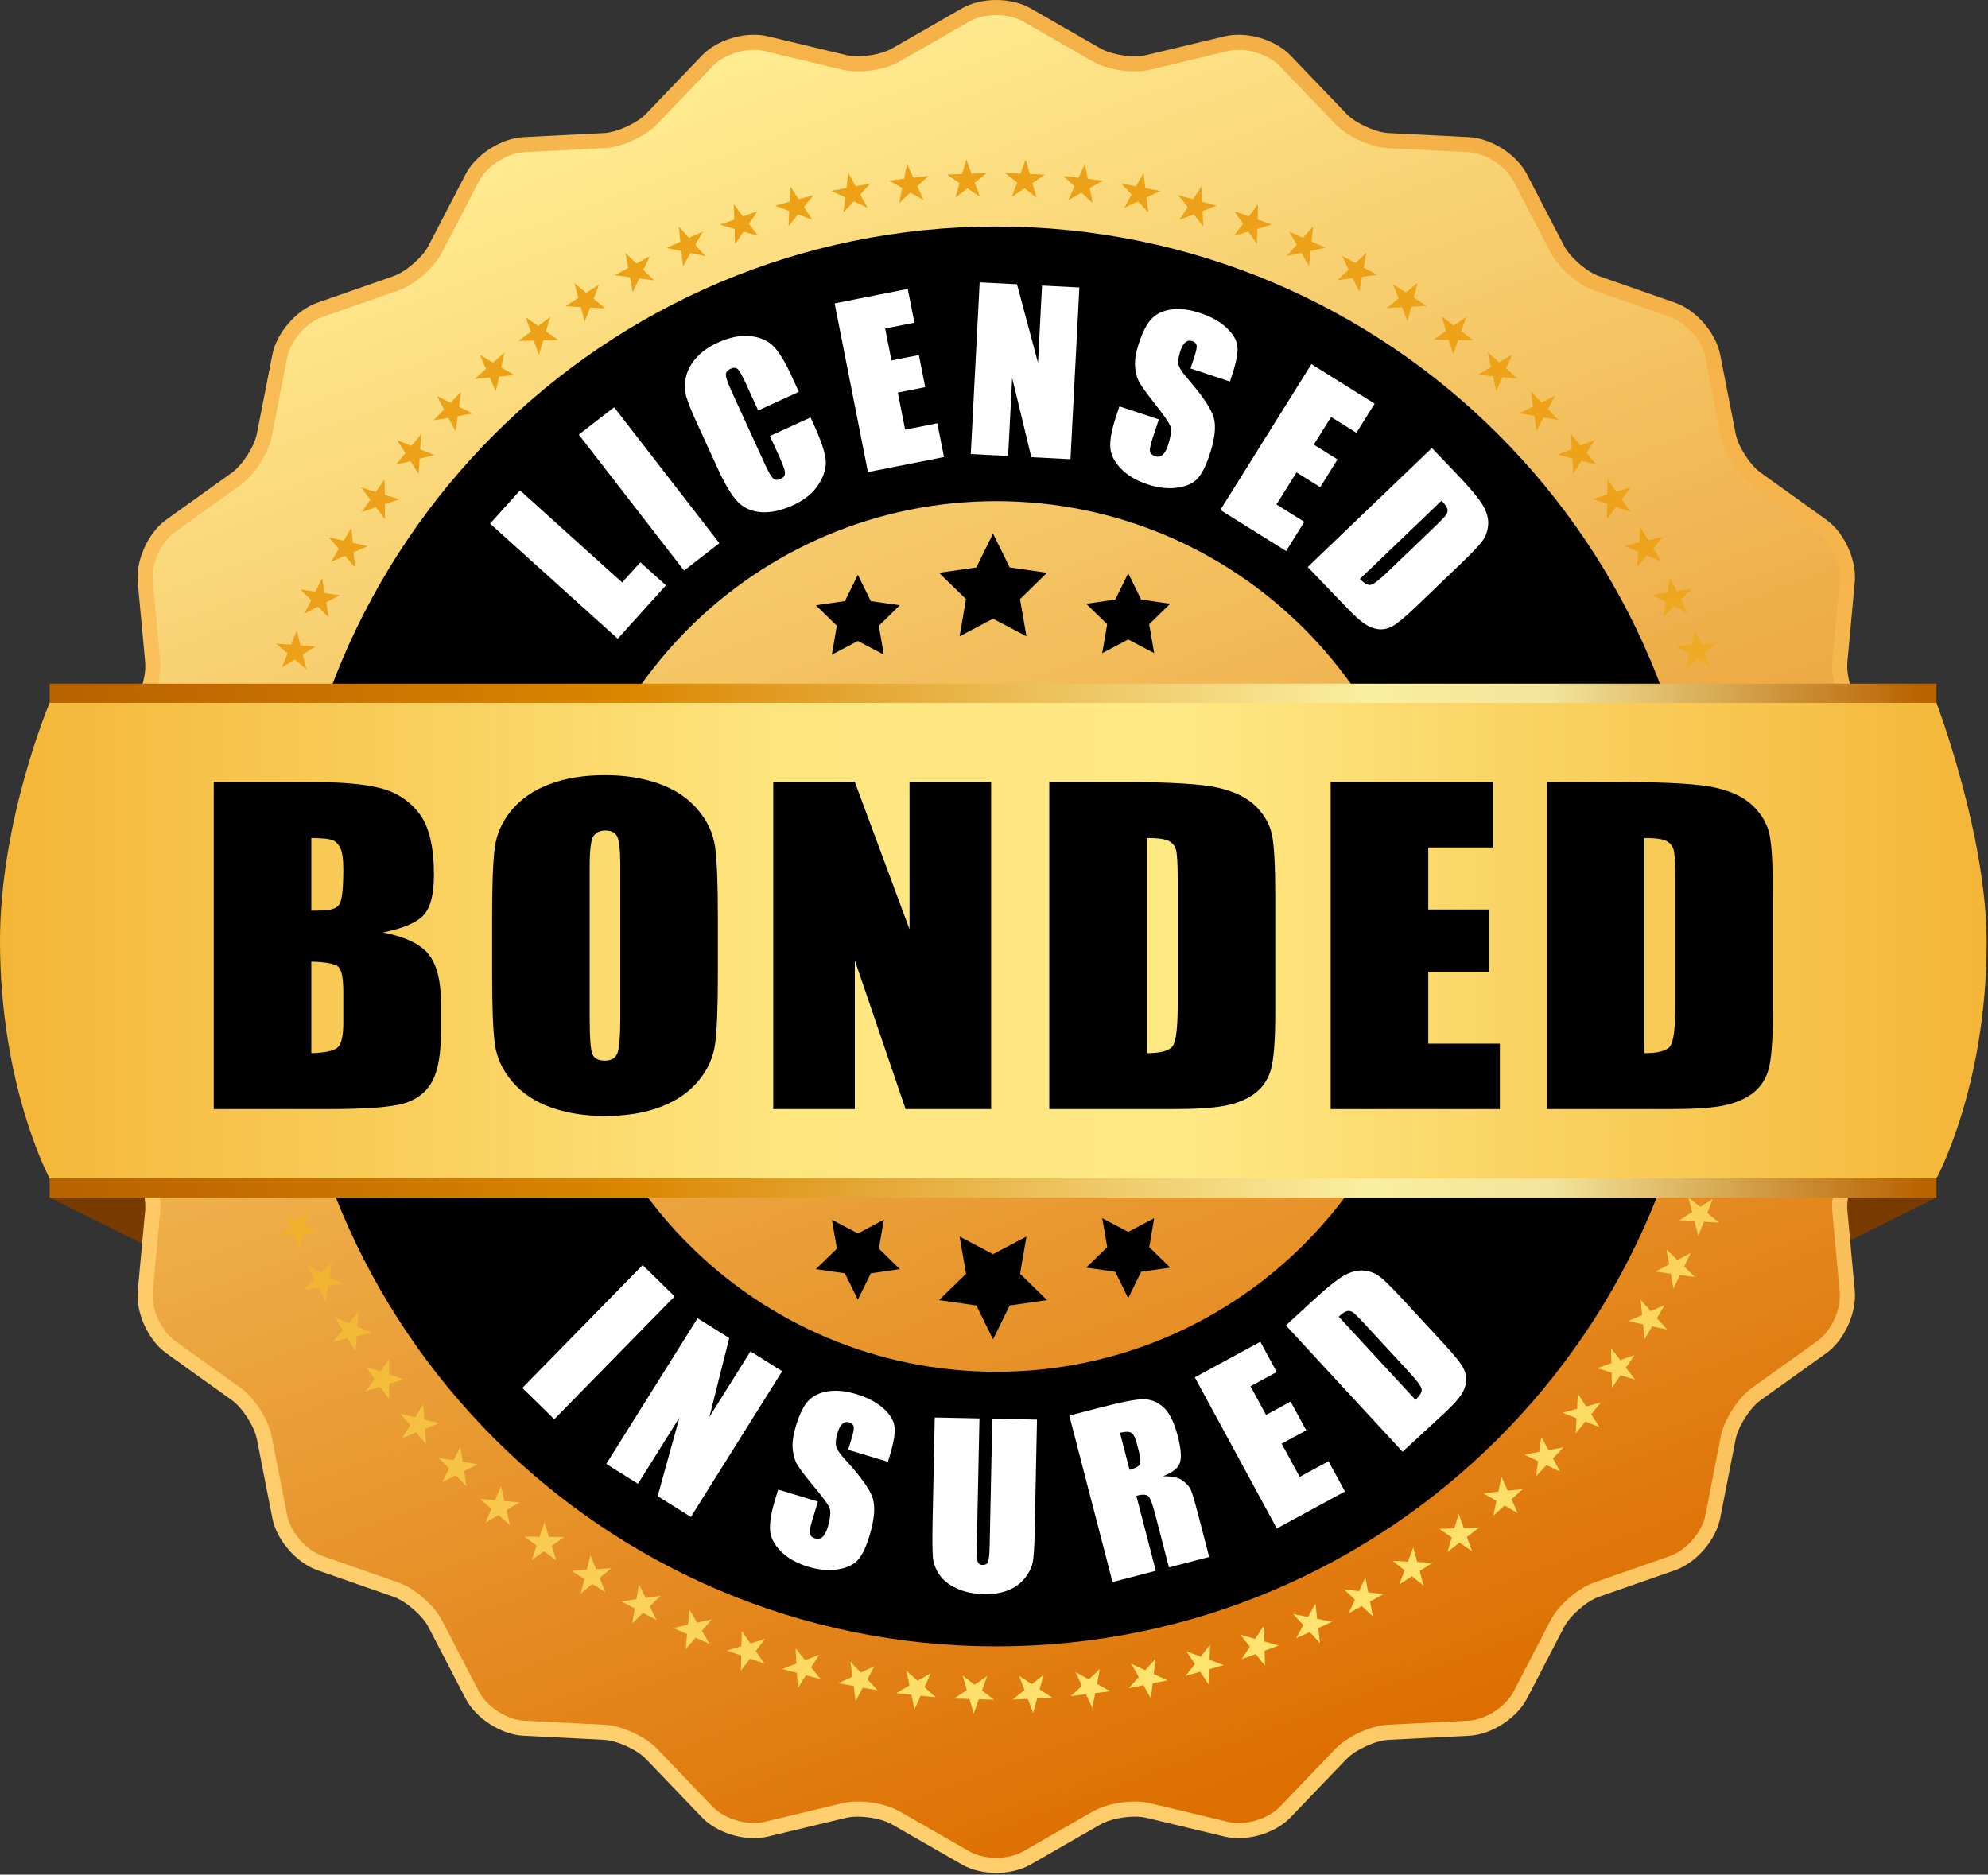
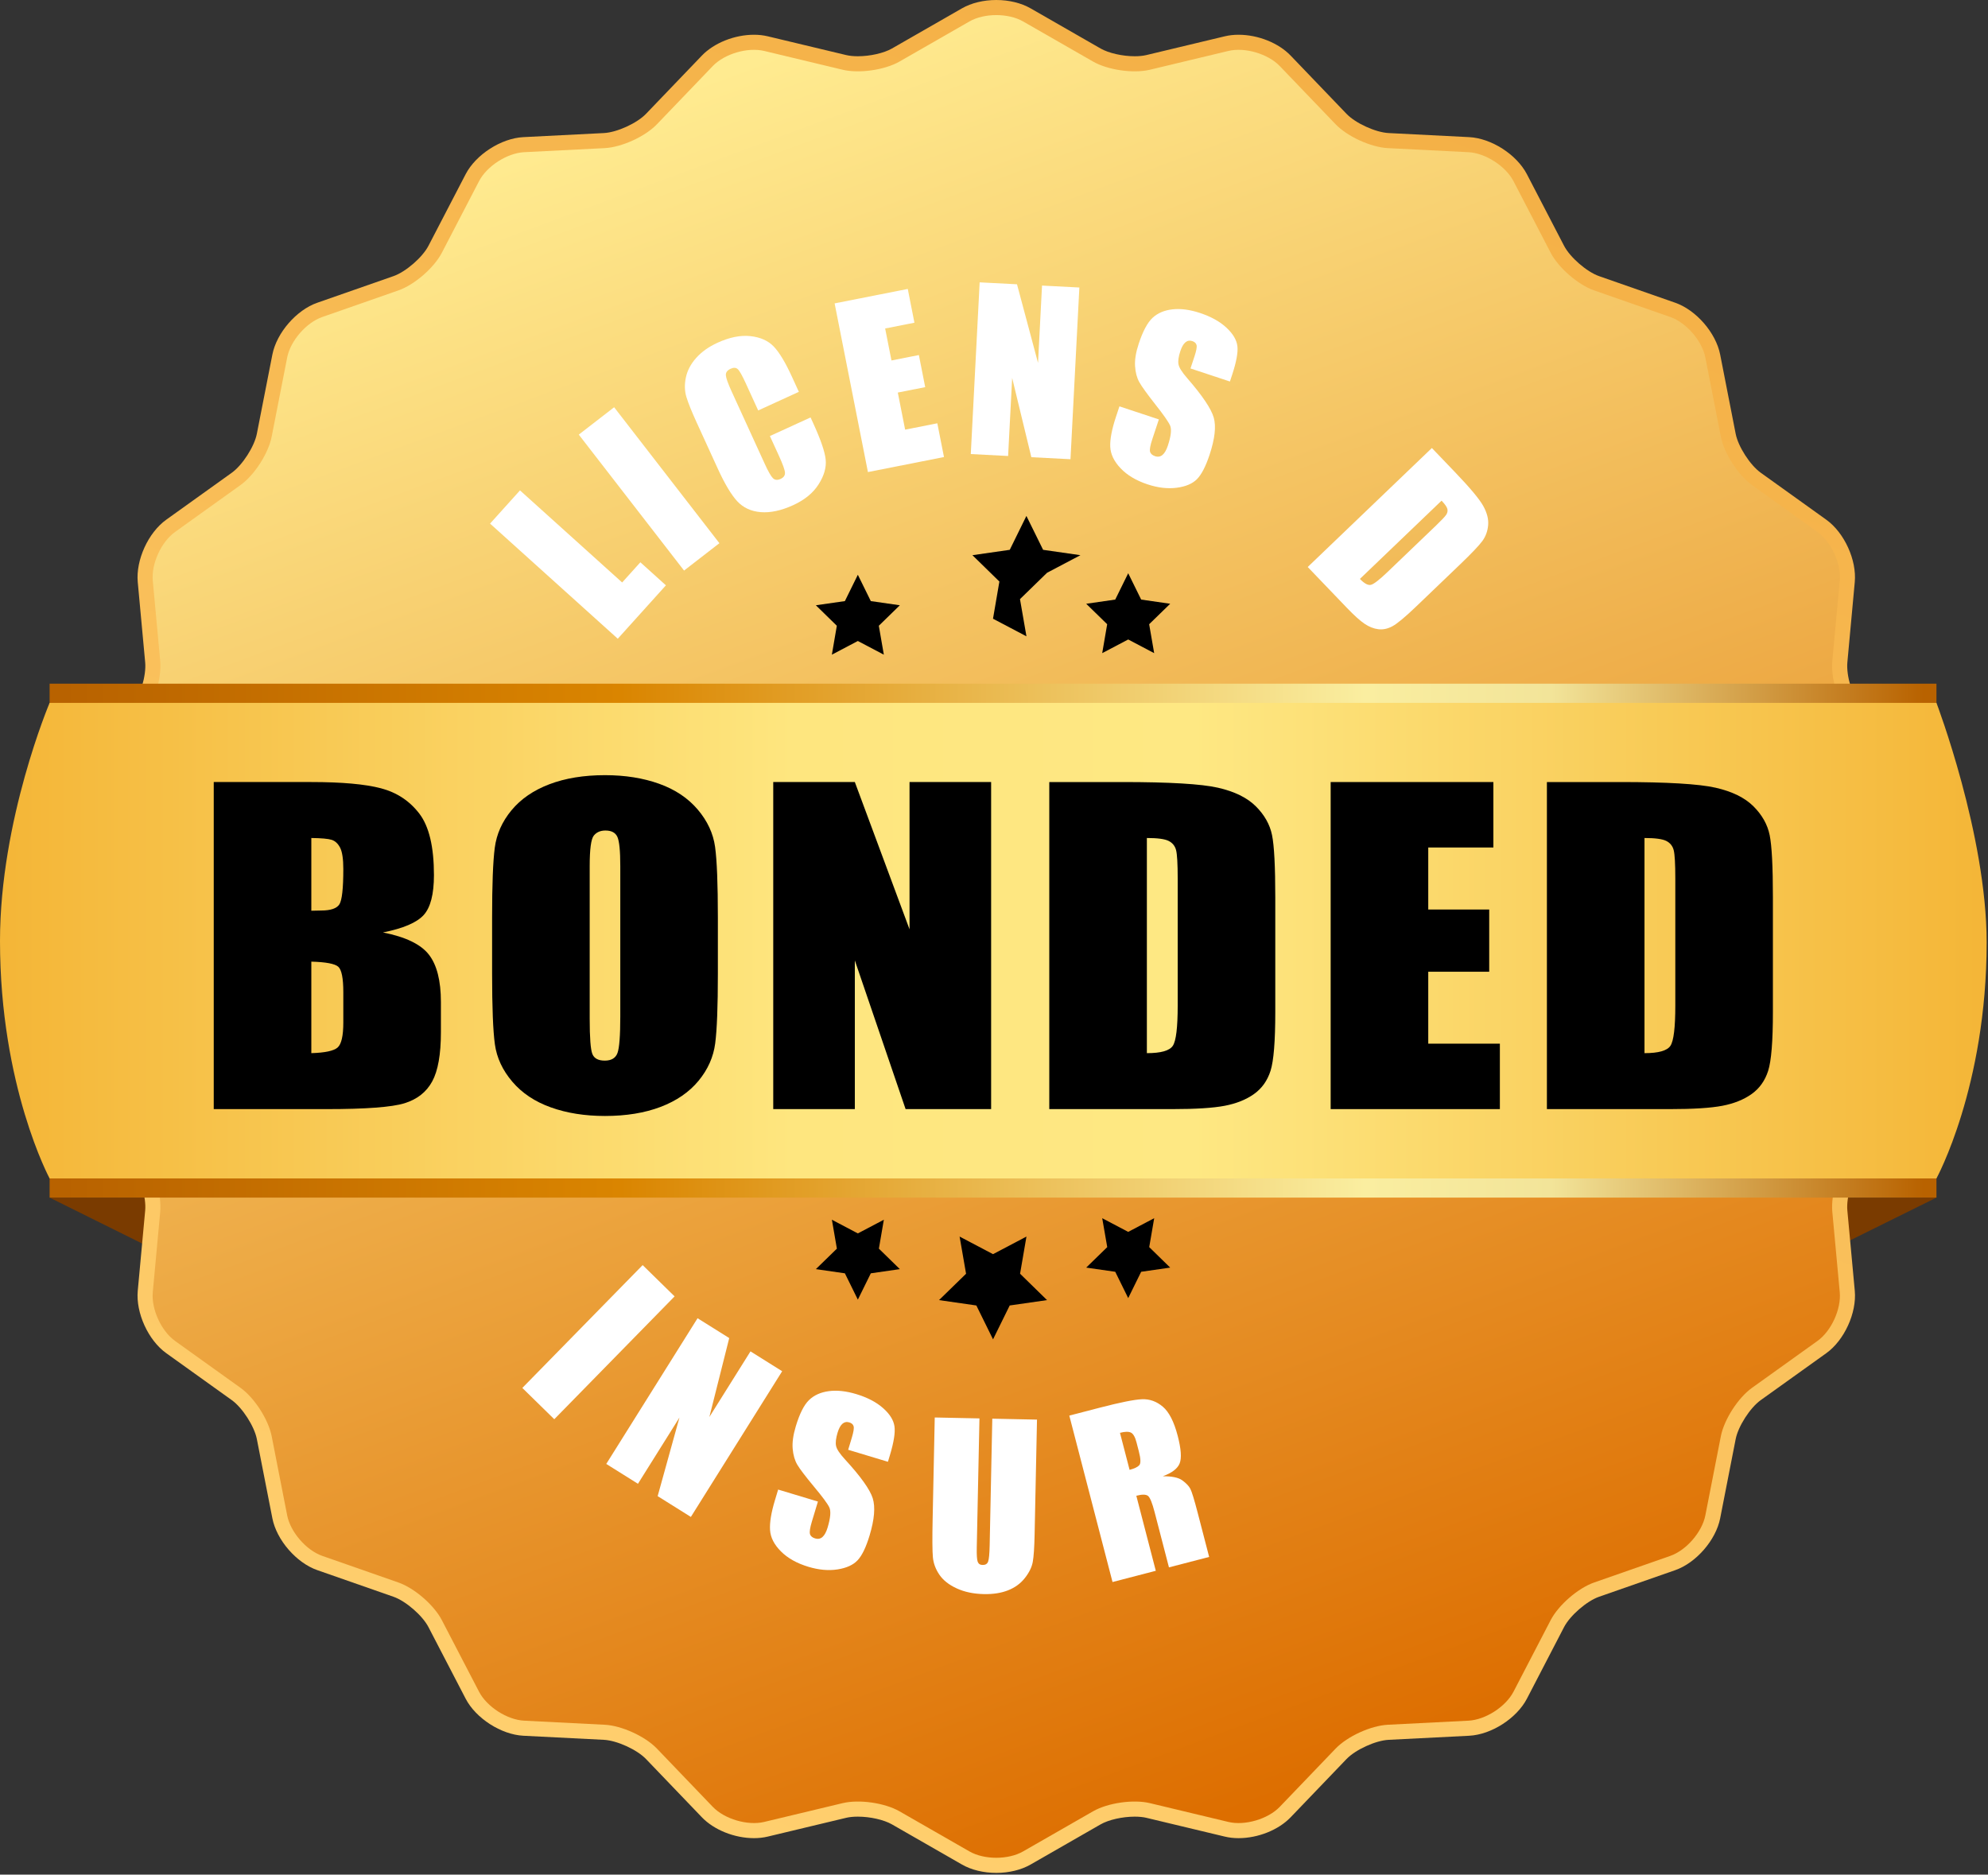
<svg xmlns="http://www.w3.org/2000/svg" width="100%" height="100%" viewBox="0 0 386 364" version="1.1" xml:space="preserve" style="fill-rule:evenodd;clip-rule:evenodd;stroke-linejoin:round;stroke-miterlimit:2;">
  <rect x="0" y="0" width="386" height="364" fill="#333333" stroke="none" />
  <path d="M85.616,232.543l-75.985,-0l59.703,29.626l16.282,-29.626Z" style="fill:#7a3b00;fill-rule:nonzero;" />
  <path d="M299.89,232.543l76.1,-0l-59.817,29.626l-16.283,-29.626Z" style="fill:#7a3b00;fill-rule:nonzero;" />
  <path d="M193.442,363.664c-2.478,0 -4.842,-0.576 -6.663,-1.622l-13.588,-7.794c-1.571,-0.901 -4.238,-1.505 -6.634,-1.505c-0.853,0 -1.638,0.078 -2.259,0.227l-15.24,3.649c-0.827,0.199 -1.722,0.301 -2.655,0.301c-3.79,0 -7.762,-1.593 -10.125,-4.054l-10.845,-11.307c-1.748,-1.823 -5.644,-3.604 -8.171,-3.732l-15.647,-0.792c-4.303,-0.218 -9.224,-3.379 -11.206,-7.199l-7.221,-13.904c-1.166,-2.246 -4.405,-5.053 -6.793,-5.885l-14.786,-5.168c-4.065,-1.418 -7.897,-5.842 -8.725,-10.065l-3.013,-15.378c-0.482,-2.482 -2.798,-6.086 -4.856,-7.561l-12.736,-9.124c-3.497,-2.505 -5.928,-7.826 -5.533,-12.115l1.443,-15.598c0.236,-2.52 -0.971,-6.628 -2.529,-8.626l-9.649,-12.342c-2.653,-3.391 -3.485,-9.18 -1.894,-13.184l5.779,-14.559c0.934,-2.353 0.934,-6.64 -0,-8.988l-5.779,-14.565c-1.59,-3.997 -0.756,-9.792 1.894,-13.185l9.649,-12.341c1.558,-1.992 2.765,-6.102 2.529,-8.621l-1.443,-15.598c-0.395,-4.287 2.036,-9.611 5.532,-12.117l12.737,-9.125c2.058,-1.476 4.374,-5.079 4.856,-7.56l3.013,-15.376c0.831,-4.23 4.66,-8.65 8.725,-10.068l14.79,-5.166c2.388,-0.834 5.627,-3.643 6.789,-5.884l7.221,-13.903c1.982,-3.822 6.906,-6.986 11.206,-7.203l15.647,-0.792c2.527,-0.128 6.423,-1.907 8.171,-3.733l10.845,-11.307c2.363,-2.46 6.335,-4.049 10.125,-4.049c0.933,0 1.828,0.1 2.655,0.299l15.24,3.646c0.625,0.149 1.406,0.23 2.261,0.23c2.394,-0.001 5.061,-0.607 6.632,-1.507l13.588,-7.794c1.821,-1.043 4.188,-1.62 6.663,-1.62c2.473,0 4.838,0.577 6.658,1.617l13.592,7.797c1.57,0.9 4.238,1.507 6.632,1.507c0.857,-0 1.637,-0.081 2.258,-0.23l15.24,-3.646c0.83,-0.199 1.724,-0.299 2.658,-0.299c3.787,0 7.763,1.589 10.12,4.049l10.846,11.307c1.752,1.826 5.648,3.605 8.172,3.733l15.649,0.792c4.301,0.217 9.22,3.381 11.206,7.203l7.219,13.903c1.166,2.241 4.405,5.05 6.791,5.884l14.789,5.166c4.067,1.423 7.899,5.843 8.726,10.068l3.009,15.376c0.484,2.48 2.801,6.083 4.861,7.56l12.731,9.125c3.502,2.509 5.937,7.834 5.532,12.119l-1.437,15.596c-0.237,2.519 0.968,6.629 2.526,8.621l9.65,12.341c2.654,3.39 3.486,9.186 1.895,13.188l-5.777,14.562c-0.936,2.348 -0.936,6.631 0,8.988l5.777,14.563c1.591,4 0.759,9.789 -1.895,13.18l-9.646,12.346c-1.562,1.994 -2.767,6.102 -2.532,8.62l1.442,15.6c0.402,4.285 -2.033,9.61 -5.535,12.119l-12.736,9.12c-2.055,1.477 -4.372,5.079 -4.856,7.561l-3.009,15.375c-0.827,4.223 -4.659,8.644 -8.721,10.068l-14.795,5.168c-2.385,0.832 -5.624,3.639 -6.793,5.885l-7.213,13.904c-1.985,3.82 -6.907,6.981 -11.209,7.199l-15.649,0.792c-2.524,0.128 -6.42,1.909 -8.172,3.732l-10.846,11.307c-2.357,2.461 -6.333,4.054 -10.12,4.054c-0.934,0 -1.828,-0.102 -2.658,-0.301l-15.235,-3.649c-0.624,-0.149 -1.406,-0.227 -2.26,-0.227c-2.397,0 -5.067,0.604 -6.639,1.507l-13.585,7.792c-1.823,1.046 -4.188,1.622 -6.661,1.622Z" style="fill:url(#_Linear1);" />
  <path d="M364.266,187.405c-1.221,-3.065 -1.221,-8.083 -0,-11.147l5.776,-14.561c1.217,-3.067 0.551,-7.702 -1.481,-10.301l-9.647,-12.343c-2.032,-2.599 -3.449,-7.411 -3.143,-10.696l1.444,-15.6c0.307,-3.285 -1.639,-7.541 -4.321,-9.462l-12.736,-9.128c-2.679,-1.921 -5.392,-6.14 -6.028,-9.377l-3.011,-15.375c-0.63,-3.236 -3.697,-6.777 -6.81,-7.862l-14.792,-5.168c-3.115,-1.092 -6.905,-4.375 -8.427,-7.301l-7.22,-13.904c-1.517,-2.928 -5.458,-5.459 -8.75,-5.629l-15.647,-0.79c-3.294,-0.166 -7.859,-2.25 -10.142,-4.63l-10.844,-11.305c-2.283,-2.382 -6.776,-3.701 -9.982,-2.934l-15.238,3.65c-3.205,0.769 -8.173,0.054 -11.033,-1.589l-13.591,-7.793c-2.863,-1.64 -7.543,-1.64 -10.405,0l-13.588,7.793c-2.862,1.643 -7.828,2.358 -11.035,1.589l-15.236,-3.65c-3.209,-0.767 -7.702,0.552 -9.984,2.934l-10.846,11.305c-2.28,2.38 -6.846,4.464 -10.138,4.63l-15.648,0.79c-3.294,0.17 -7.233,2.701 -8.752,5.629l-7.223,13.904c-1.517,2.926 -5.31,6.209 -8.423,7.301l-14.79,5.168c-3.115,1.085 -6.183,4.626 -6.814,7.862l-3.011,15.375c-0.633,3.237 -3.346,7.456 -6.028,9.377l-12.734,9.128c-2.682,1.921 -4.628,6.177 -4.322,9.462l1.442,15.6c0.305,3.285 -1.109,8.097 -3.141,10.696l-9.648,12.343c-2.03,2.599 -2.695,7.233 -1.479,10.301l5.777,14.561c1.218,3.064 1.218,8.082 0,11.147l-5.777,14.562c-1.216,3.066 -0.551,7.701 1.479,10.3l9.648,12.345c2.032,2.597 3.446,7.41 3.141,10.694l-1.442,15.6c-0.306,3.286 1.64,7.543 4.322,9.467l12.734,9.124c2.682,1.922 5.395,6.139 6.028,9.377l3.011,15.373c0.631,3.237 3.699,6.777 6.814,7.866l14.788,5.168c3.113,1.089 6.905,4.375 8.425,7.301l7.223,13.901c1.519,2.928 5.458,5.46 8.752,5.626l15.648,0.792c3.292,0.164 7.858,2.251 10.138,4.629l10.846,11.308c2.282,2.383 6.775,3.7 9.984,2.933l15.236,-3.649c3.207,-0.768 8.173,-0.057 11.035,1.586l13.588,7.792c2.862,1.643 7.542,1.643 10.405,0l13.591,-7.792c2.86,-1.643 7.828,-2.354 11.033,-1.586l15.238,3.649c3.206,0.767 7.699,-0.55 9.982,-2.933l10.844,-11.308c2.283,-2.378 6.848,-4.465 10.142,-4.629l15.647,-0.792c3.292,-0.166 7.233,-2.698 8.75,-5.626l7.22,-13.901c1.522,-2.926 5.312,-6.212 8.427,-7.301l14.792,-5.168c3.113,-1.089 6.18,-4.629 6.81,-7.866l3.011,-15.373c0.636,-3.238 3.349,-7.455 6.028,-9.377l12.736,-9.124c2.682,-1.924 4.628,-6.181 4.321,-9.467l-1.444,-15.6c-0.306,-3.284 1.111,-8.097 3.143,-10.694l9.647,-12.345c2.032,-2.599 2.698,-7.234 1.481,-10.3l-5.776,-14.562Z" style="fill:url(#_Linear2);" />
-   <path d="M193.442,266.359c-46.682,0 -84.527,-37.846 -84.527,-84.528c0,-46.681 37.845,-84.523 84.527,-84.523c46.682,0 84.524,37.842 84.524,84.523c0,46.682 -37.842,84.528 -84.524,84.528Zm0,-222.374c-76.132,0 -137.849,61.715 -137.849,137.846c-0,76.134 61.717,137.849 137.849,137.849c76.128,0 137.846,-61.715 137.846,-137.849c-0,-76.131 -61.718,-137.846 -137.846,-137.846Z" style="fill-rule:nonzero;" />
-   <path d="M58.206,242.514l-1.137,-2.715l-2.938,0.242l2.234,-1.925l-1.142,-2.715l2.522,1.527l2.232,-1.926l-0.676,2.872l2.522,1.53l-2.938,0.244l-0.679,2.866Zm5.031,10.126l-1.34,-2.619l-2.914,0.466l2.084,-2.09l-1.345,-2.622l2.629,1.33l2.082,-2.091l-0.458,2.918l2.633,1.333l-2.912,0.467l-0.459,2.908Zm5.788,9.736l-1.536,-2.514l-2.869,0.684l1.918,-2.239l-1.534,-2.518l2.722,1.132l1.916,-2.24l-0.235,2.942l2.724,1.132l-2.868,0.685l-0.238,2.936Zm6.507,9.274l-1.724,-2.393l-2.808,0.901l1.746,-2.379l-1.723,-2.39l2.799,0.918l1.742,-2.378l-0.011,2.95l2.803,0.925l-2.808,0.9l-0.016,2.946Zm7.187,8.74l-1.9,-2.253l-2.731,1.11l1.558,-2.5l-1.9,-2.255l2.86,0.703l1.559,-2.505l0.212,2.943l2.863,0.709l-2.732,1.11l0.211,2.938Zm7.841,8.171l-2.067,-2.101l-2.638,1.316l1.361,-2.616l-2.066,-2.102l2.906,0.486l1.358,-2.619l0.438,2.922l2.911,0.484l-2.637,1.316l0.434,2.914Zm8.447,7.547l-2.221,-1.939l-2.531,1.517l1.155,-2.715l-2.221,-1.934l2.935,0.256l1.155,-2.713l0.662,2.876l2.939,0.263l-2.53,1.513l0.657,2.876Zm8.996,6.863l-2.364,-1.76l-2.403,1.707l0.942,-2.795l-2.366,-1.759l2.947,0.03l0.943,-2.791l0.88,2.813l2.95,0.037l-2.405,1.705l0.876,2.813Zm9.505,6.158l-2.491,-1.568l-2.267,1.883l0.726,-2.859l-2.494,-1.572l2.939,-0.197l0.728,-2.855l1.093,2.741l2.944,-0.195l-2.265,1.888l1.087,2.734Zm9.952,5.42l-2.608,-1.378l-2.115,2.052l0.503,-2.903l-2.602,-1.379l2.914,-0.418l0.504,-2.905l1.302,2.649l2.918,-0.418l-2.112,2.052l1.296,2.648Zm10.318,4.636l-2.703,-1.174l-1.953,2.208l0.283,-2.934l-2.704,-1.176l2.877,-0.642l0.284,-2.936l1.497,2.545l2.881,-0.64l-1.952,2.209l1.49,2.54Zm10.645,3.839l-2.783,-0.963l-1.78,2.346l0.059,-2.946l-2.784,-0.965l2.818,-0.858l0.059,-2.948l1.687,2.419l2.824,-0.854l-1.78,2.353l1.68,2.416Zm10.92,3.025l-2.85,-0.753l-1.597,2.477l-0.163,-2.944l-2.851,-0.748l2.745,-1.069l-0.163,-2.945l1.866,2.288l2.75,-1.071l-1.597,2.478l1.86,2.287Zm11.09,2.178l-2.899,-0.53l-1.404,2.592l-0.386,-2.925l-2.898,-0.532l2.655,-1.276l-0.386,-2.923l2.032,2.139l2.661,-1.271l-1.402,2.592l2.027,2.134Zm11.263,1.341l-2.929,-0.312l-1.202,2.691l-0.608,-2.883l-2.933,-0.309l2.552,-1.475l-0.607,-2.886l2.19,1.976l2.555,-1.471l-1.202,2.692l2.184,1.977Zm11.305,0.472l-2.947,-0.087l-0.993,2.776l-0.828,-2.831l-2.945,-0.087l2.433,-1.661l-0.828,-2.83l2.336,1.804l2.437,-1.662l-0.995,2.772l2.33,1.806Zm11.32,-0.388l-2.945,0.137l-0.782,2.845l-1.037,-2.759l-2.947,0.135l2.301,-1.841l-1.042,-2.76l2.466,1.62l2.305,-1.84l-0.782,2.841l2.463,1.622Zm11.256,-1.259l-2.926,0.364l-0.557,2.896l-1.247,-2.673l-2.928,0.363l2.15,-2.011l-1.249,-2.672l2.584,1.425l2.153,-2.013l-0.559,2.897l2.579,1.424Zm11.114,-2.114l-2.888,0.586l-0.334,2.927l-1.451,-2.566l-2.891,0.588l1.992,-2.175l-1.451,-2.568l2.686,1.226l1.992,-2.172l-0.334,2.927l2.679,1.227Zm10.931,-2.968l-2.838,0.806l-0.111,2.948l-1.643,-2.448l-2.832,0.806l1.815,-2.319l-1.644,-2.451l2.772,1.017l1.817,-2.322l-0.107,2.946l2.771,1.017Zm10.661,-3.796l-2.764,1.021l0.118,2.944l-1.826,-2.313l-2.765,1.025l1.632,-2.454l-1.828,-2.315l2.841,0.795l1.638,-2.452l0.119,2.947l2.835,0.802Zm10.357,-4.61l-2.674,1.229l0.344,2.928l-1.997,-2.167l-2.681,1.23l1.441,-2.57l-1.999,-2.167l2.893,0.578l1.444,-2.571l0.346,2.929l2.883,0.581Zm9.946,-5.361l-2.577,1.43l0.562,2.893l-2.156,-2.011l-2.578,1.43l1.241,-2.671l-2.154,-2.013l2.927,0.359l1.249,-2.675l0.562,2.897l2.924,0.361Zm9.535,-6.106l-2.46,1.619l0.778,2.843l-2.302,-1.842l-2.462,1.62l1.035,-2.76l-2.299,-1.843l2.95,0.14l1.037,-2.76l0.78,2.841l2.943,0.142Zm9.043,-6.803l-2.333,1.8l0.989,2.776l-2.435,-1.662l-2.331,1.798l0.827,-2.827l-2.433,-1.662l2.948,-0.086l0.83,-2.833l0.991,2.777l2.947,-0.081Zm8.508,-7.495l-2.184,1.975l1.2,2.693l-2.554,-1.472l-2.188,1.971l0.607,-2.88l-2.554,-1.472l2.931,-0.313l0.609,-2.886l1.205,2.692l2.928,-0.308Zm7.885,-8.098l-2.03,2.139l1.404,2.589l-2.661,-1.271l-2.028,2.139l0.384,-2.924l-2.66,-1.269l2.9,-0.538l0.389,-2.926l1.406,2.594l2.896,-0.533Zm7.258,-8.707l-1.857,2.286l1.6,2.475l-2.75,-1.06l-1.859,2.286l0.157,-2.942l-2.749,-1.061l2.85,-0.763l0.161,-2.945l1.601,2.475l2.846,-0.751Zm6.558,-9.219l-1.681,2.425l1.79,2.343l-2.828,-0.847l-1.675,2.422l-0.071,-2.946l-2.823,-0.848l2.786,-0.975l-0.065,-2.95l1.784,2.347l2.783,-0.971Zm5.838,-9.71l-1.489,2.546l1.963,2.203l-2.883,-0.629l-1.487,2.542l-0.293,-2.931l-2.882,-0.63l2.704,-1.183l-0.292,-2.938l1.959,2.202l2.7,-1.182Zm5.08,-10.131l-1.29,2.649l2.124,2.047l-2.921,-0.404l-1.285,2.647l-0.52,-2.902l-2.919,-0.409l2.601,-1.386l-0.514,-2.905l2.124,2.046l2.6,-1.383Zm4.291,-10.487l-1.081,2.743l2.274,1.88l-2.943,-0.185l-1.083,2.74l-0.738,-2.853l-2.943,-0.185l2.491,-1.579l-0.736,-2.86l2.272,1.88l2.487,-1.581Zm3.479,-10.759l-0.872,2.818l2.409,1.698l-2.948,0.039l-0.873,2.816l-0.951,-2.789l-2.951,0.038l2.366,-1.765l-0.948,-2.795l2.406,1.702l2.362,-1.762Zm2.656,-11.014l-0.653,2.877l2.53,1.512l-2.939,0.259l-0.655,2.878l-1.159,-2.708l-2.938,0.262l2.223,-1.94l-1.161,-2.713l2.532,1.511l2.22,-1.938Zm1.813,-11.161l-0.436,2.914l2.637,1.316l-2.909,0.487l-0.435,2.914l-1.365,-2.611l-2.905,0.486l2.068,-2.105l-1.363,-2.619l2.639,1.319l2.069,-2.101Zm0.954,-11.282l-0.214,2.94l2.732,1.112l-2.862,0.704l-0.216,2.939l-1.557,-2.502l-2.861,0.707l1.903,-2.256l-1.559,-2.508l2.73,1.112l1.904,-2.248Zm0.095,-11.332l0.012,2.948l2.805,0.903l-2.799,0.918l0.01,2.947l-1.743,-2.374l-2.802,0.923l1.726,-2.395l-1.745,-2.379l2.81,0.899l1.726,-2.39Zm-0.774,-11.29l0.236,2.934l2.868,0.683l-2.721,1.133l0.236,2.938l-1.918,-2.233l-2.722,1.131l1.534,-2.516l-1.918,-2.243l2.869,0.682l1.536,-2.509Zm-1.64,-11.211l0.462,2.91l2.914,0.461l-2.629,1.338l0.464,2.912l-2.084,-2.081l-2.632,1.339l1.34,-2.63l-2.087,-2.083l2.912,0.458l1.34,-2.624Zm-2.495,-11.046l0.685,2.866l2.939,0.236l-2.517,1.537l0.684,2.865l-2.239,-1.912l-2.516,1.537l1.133,-2.725l-2.243,-1.918l2.943,0.232l1.131,-2.718Zm-3.334,-10.812l0.902,2.808l2.949,0.005l-2.39,1.728l0.903,2.805l-2.382,-1.736l-2.388,1.729l0.919,-2.807l-2.382,-1.741l2.947,0.01l0.922,-2.801Zm-4.156,-10.528l1.114,2.729l2.941,-0.22l-2.249,1.906l1.115,2.729l-2.509,-1.55l-2.248,1.904l0.702,-2.864l-2.509,-1.555l2.941,-0.221l0.702,-2.858Zm-4.945,-10.184l1.319,2.636l2.914,-0.441l-2.1,2.071l1.32,2.636l-2.615,-1.356l-2.101,2.072l0.481,-2.911l-2.618,-1.358l2.914,-0.44l0.486,-2.909Zm-5.723,-9.783l1.527,2.519l2.871,-0.673l-1.928,2.231l1.527,2.521l-2.715,-1.138l-1.93,2.232l0.247,-2.941l-2.72,-1.143l2.869,-0.674l0.252,-2.934Zm-6.388,-9.313l1.702,2.408l2.814,-0.874l-1.766,2.36l1.702,2.409l-2.79,-0.949l-1.767,2.367l0.04,-2.952l-2.795,-0.949l2.817,-0.875l0.043,-2.945Zm-7.117,-8.823l1.879,2.273l2.741,-1.085l-1.58,2.489l1.876,2.27l-2.853,-0.73l-1.579,2.489l-0.185,-2.943l-2.857,-0.735l2.741,-1.084l-0.183,-2.944Zm-7.758,-8.227l2.048,2.12l2.649,-1.295l-1.385,2.604l2.047,2.121l-2.898,-0.511l-1.387,2.606l-0.408,-2.923l-2.909,-0.514l2.649,-1.292l-0.406,-2.916Zm-8.385,-7.629l2.203,1.955l2.542,-1.493l-1.178,2.7l2.203,1.961l-2.932,-0.286l-1.178,2.703l-0.638,-2.883l-2.935,-0.287l2.542,-1.492l-0.629,-2.878Zm-8.941,-6.951l2.349,1.778l2.419,-1.681l-0.968,2.782l2.346,1.78l-2.947,-0.058l-0.966,2.785l-0.853,-2.823l-2.952,-0.06l2.42,-1.683l-0.848,-2.82Zm-9.436,-6.239l2.478,1.596l2.286,-1.863l-0.752,2.85l2.476,1.594l-2.94,0.17l-0.754,2.848l-1.069,-2.748l-2.943,0.166l2.285,-1.866l-1.067,-2.747Zm-9.904,-5.509l2.596,1.401l2.132,-2.031l-0.529,2.898l2.592,1.402l-2.923,0.389l-0.529,2.905l-1.276,-2.661l-2.925,0.388l2.133,-2.032l-1.271,-2.659Zm-10.282,-4.733l2.689,1.202l1.975,-2.192l-0.307,2.932l2.691,1.199l-2.881,0.615l-0.309,2.934l-1.475,-2.554l-2.887,0.611l1.973,-2.192l-1.469,-2.555Zm-10.611,-3.934l2.775,0.988l1.802,-2.332l-0.085,2.948l2.774,0.99l-2.825,0.833l-0.087,2.946l-1.663,-2.437l-2.833,0.833l1.802,-2.334l-1.66,-2.435Zm-10.893,-3.12l2.839,0.777l1.621,-2.466l0.138,2.944l2.847,0.78l-2.759,1.042l0.14,2.947l-1.845,-2.302l-2.761,1.041l1.62,-2.465l-1.84,-2.298Zm-11.099,-2.286l2.895,0.559l1.429,-2.581l0.363,2.927l2.889,0.557l-2.668,1.254l0.365,2.924l-2.015,-2.155l-2.675,1.249l1.429,-2.582l-2.012,-2.152Zm-11.223,-1.434l2.928,0.335l1.228,-2.677l0.583,2.888l2.929,0.337l-2.566,1.449l0.583,2.89l-2.174,-1.996l-2.57,1.451l1.224,-2.684l-2.165,-1.993Zm-11.292,-0.578l2.945,0.114l1.019,-2.766l0.802,2.839l2.943,0.112l-2.448,1.641l0.804,2.84l-2.317,-1.83l-2.454,1.641l1.015,-2.767l-2.309,-1.824Zm-11.318,0.289l2.941,-0.111l0.808,-2.837l1.017,2.77l2.945,-0.111l-2.316,1.823l1.015,2.768l-2.448,-1.644l-2.321,1.822l0.806,-2.836l-2.447,-1.644Zm-11.259,1.156l2.929,-0.34l0.587,-2.888l1.222,2.682l2.929,-0.337l-2.169,1.996l1.227,2.682l-2.569,-1.451l-2.177,1.995l0.586,-2.889l-2.565,-1.45Zm-11.152,2.013l2.892,-0.556l0.36,-2.928l1.428,2.578l2.894,-0.559l-2.009,2.157l1.428,2.58l-2.672,-1.248l-2.014,2.154l0.359,-2.926l-2.666,-1.252Zm-10.969,2.873l2.838,-0.778l0.138,-2.947l1.62,2.462l2.843,-0.783l-1.837,2.307l1.623,2.462l-2.763,-1.041l-1.839,2.306l0.135,-2.947l-2.758,-1.041Zm-10.685,3.7l2.773,-0.999l-0.093,-2.95l1.807,2.333l2.774,-0.997l-1.654,2.439l1.803,2.33l-2.831,-0.824l-1.66,2.44l-0.094,-2.945l-2.825,-0.827Zm-10.386,4.51l2.689,-1.208l-0.317,-2.932l1.977,2.185l2.689,-1.207l-1.462,2.557l1.979,2.188l-2.886,-0.602l-1.472,2.556l-0.316,-2.931l-2.881,-0.606Zm-10.025,5.285l2.59,-1.403l-0.539,-2.901l2.141,2.03l2.588,-1.407l-1.264,2.661l2.138,2.028l-2.925,-0.382l-1.273,2.663l-0.534,-2.901l-2.922,-0.388Zm-9.57,6.009l2.476,-1.596l-0.752,-2.85l2.286,1.865l2.477,-1.597l-1.064,2.748l2.285,1.864l-2.944,-0.167l-1.067,2.753l-0.755,-2.849l-2.942,-0.171Zm-9.114,6.738l2.347,-1.782l-0.966,-2.784l2.42,1.685l2.346,-1.781l-0.849,2.822l2.421,1.684l-2.951,0.061l-0.854,2.823l-0.97,-2.785l-2.944,0.057Zm-8.548,7.389l2.205,-1.954l-1.176,-2.704l2.539,1.497l2.205,-1.956l-0.63,2.878l2.539,1.495l-2.935,0.286l-0.638,2.88l-1.177,-2.702l-2.932,0.28Zm-7.987,8.054l2.052,-2.117l-1.383,-2.606l2.648,1.296l2.047,-2.118l-0.411,2.914l2.652,1.299l-2.908,0.51l-0.411,2.921l-1.384,-2.605l-2.902,0.506Zm-7.326,8.63l1.879,-2.269l-1.577,-2.491l2.739,1.087l1.88,-2.269l-0.185,2.944l2.742,1.087l-2.86,0.73l-0.185,2.945l-1.579,-2.489l-2.854,0.725Zm-6.642,9.166l1.702,-2.405l-1.769,-2.362l2.817,0.872l1.698,-2.407l0.043,2.947l2.819,0.875l-2.793,0.947l0.038,2.953l-1.765,-2.364l-2.79,0.944Zm-5.928,9.662l1.509,-2.529l-1.943,-2.223l2.878,0.659l1.51,-2.535l0.269,2.938l2.874,0.654l-2.713,1.162l0.265,2.939l-1.94,-2.221l-2.709,1.156Zm-5.163,10.066l1.312,-2.636l-2.103,-2.066l2.914,0.434l1.313,-2.638l0.491,2.904l2.919,0.433l-2.615,1.366l0.487,2.911l-2.105,-2.065l-2.613,1.357Zm-4.388,10.449l1.107,-2.731l-2.255,-1.899l2.942,0.208l1.105,-2.728l0.716,2.859l2.94,0.21l-2.506,1.561l0.709,2.862l-2.257,-1.896l-2.501,1.554Zm-3.576,10.728l0.896,-2.806l-2.39,-1.719l2.949,-0.014l0.896,-2.807l0.925,2.797l2.949,-0.014l-2.379,1.746l0.926,2.802l-2.392,-1.723l-2.38,1.738Zm-2.754,10.993l0.683,-2.868l-2.518,-1.535l2.938,-0.238l0.683,-2.866l1.138,2.721l2.938,-0.239l-2.243,1.919l1.138,2.724l-2.52,-1.532l-2.237,1.914Zm-1.908,11.143l0.463,-2.912l-2.626,-1.34l2.912,-0.461l0.464,-2.909l1.337,2.627l2.913,-0.46l-2.087,2.084l1.338,2.628l-2.626,-1.337l-2.088,2.08Zm-1.058,11.27l0.24,-2.935l-2.72,-1.137l2.868,-0.678l0.24,-2.94l1.534,2.514l2.868,-0.678l-1.921,2.24l1.535,2.519l-2.724,-1.137l-1.92,2.232Zm-0.196,11.325l0.016,-2.945l-2.8,-0.927l2.807,-0.897l0.017,-2.947l1.721,2.39l2.809,-0.894l-1.746,2.376l1.72,2.395l-2.798,-0.923l-1.746,2.372Zm0.67,11.296l-0.211,-2.942l-2.864,-0.707l2.734,-1.108l-0.209,-2.942l1.899,2.253l2.732,-1.108l-1.56,2.504l1.899,2.258l-2.859,-0.707l-1.561,2.499Zm1.537,11.214l-0.436,-2.914l-2.911,-0.487l2.64,-1.316l-0.432,-2.912l2.064,2.099l2.637,-1.318l-1.36,2.617l2.068,2.106l-2.909,-0.488l-1.361,2.613Zm2.399,11.088l-0.661,-2.875l-2.938,-0.26l2.53,-1.516l-0.659,-2.871l2.224,1.933l2.528,-1.513l-1.155,2.714l2.224,1.938l-2.938,-0.261l-1.155,2.711Zm3.237,10.853l-0.875,-2.813l-2.95,-0.033l2.403,-1.707l-0.875,-2.815l2.364,1.76l2.404,-1.705l-0.942,2.795l2.366,1.765l-2.947,-0.036l-0.948,2.789Z" style="fill:url(#_Linear3);" />
  <rect x="9.631" y="132.753" width="366.361" height="99.79" style="fill:url(#_Linear4);" />
  <path d="M385.737,183.007c-0,28.037 -9.745,45.811 -9.745,45.811l-366.361,0c-0,0 -9.631,-17.848 -9.631,-46.106c-0,-23.537 9.631,-46.234 9.631,-46.234l366.361,0c0,0 9.745,25.575 9.745,46.529Z" style="fill:url(#_Linear5);" />
-   <path d="M203.297,111.219l-5.252,5.116l1.256,7.22l-6.494,-3.416l-6.486,3.416l1.239,-7.22l-5.236,-5.116l7.249,-1.042l3.234,-6.58l3.242,6.58l7.248,1.042Z" style="fill-rule:nonzero;" />
+   <path d="M203.297,111.219l-5.252,5.116l1.256,7.22l-6.494,-3.416l1.239,-7.22l-5.236,-5.116l7.249,-1.042l3.234,-6.58l3.242,6.58l7.248,1.042Z" style="fill-rule:nonzero;" />
  <path d="M221.574,116.421l-2.516,-5.113l-2.516,5.113l-5.638,0.814l4.071,3.973l-0.963,5.615l5.046,-2.654l5.042,2.654l-0.973,-5.615l4.082,-3.973l-5.635,-0.814Z" style="fill-rule:nonzero;" />
  <path d="M169.08,116.717l-2.516,-5.113l-2.516,5.113l-5.636,0.81l4.071,3.979l-0.964,5.615l5.045,-2.657l5.047,2.657l-0.975,-5.615l4.082,-3.979l-5.638,-0.81Z" style="fill-rule:nonzero;" />
  <path d="M182.324,252.445l5.252,-5.119l-1.255,-7.218l6.491,3.416l6.49,-3.416l-1.24,7.218l5.235,5.119l-7.248,1.043l-3.237,6.579l-3.239,-6.579l-7.249,-1.043Z" style="fill-rule:nonzero;" />
  <path d="M164.048,247.245l2.516,5.112l2.518,-5.112l5.636,-0.814l-4.07,-3.976l0.963,-5.615l-5.047,2.656l-5.041,-2.656l0.97,5.615l-4.081,3.976l5.636,0.814Z" style="fill-rule:nonzero;" />
  <path d="M216.542,246.946l2.516,5.113l2.517,-5.113l5.634,-0.811l-4.07,-3.978l0.966,-5.613l-5.047,2.655l-5.046,-2.655l0.975,5.613l-4.083,3.978l5.638,0.811Z" style="fill-rule:nonzero;" />
  <path d="M130.983,251.723l-23.361,23.853l-6.204,-6.075l23.362,-23.852l6.203,6.074Z" style="fill:#fff;fill-rule:nonzero;" />
  <path d="M151.868,266.256l-17.726,28.292l-6.448,-4.039l4.231,-15.26l-8.058,12.862l-6.152,-3.854l17.726,-28.292l6.15,3.853l-3.856,15.323l7.982,-12.739l6.151,3.854Z" style="fill:#fff;fill-rule:nonzero;" />
  <path d="M172.405,283.837l-7.72,-2.327l0.714,-2.37c0.333,-1.105 0.448,-1.84 0.341,-2.202c-0.106,-0.362 -0.389,-0.613 -0.85,-0.751c-0.501,-0.152 -0.94,-0.061 -1.32,0.27c-0.38,0.332 -0.696,0.911 -0.945,1.741c-0.321,1.067 -0.42,1.913 -0.294,2.54c0.114,0.625 0.699,1.512 1.759,2.663c3.039,3.312 4.825,5.817 5.362,7.515c0.535,1.699 0.332,4.114 -0.613,7.247c-0.686,2.277 -1.459,3.875 -2.318,4.793c-0.858,0.918 -2.161,1.512 -3.908,1.783c-1.747,0.27 -3.635,0.099 -5.661,-0.512c-2.224,-0.671 -3.997,-1.664 -5.316,-2.981c-1.318,-1.316 -2.025,-2.7 -2.119,-4.15c-0.094,-1.45 0.22,-3.373 0.942,-5.768l0.631,-2.093l7.721,2.328l-1.174,3.889c-0.36,1.198 -0.484,2.002 -0.37,2.409c0.114,0.408 0.447,0.694 1.001,0.862c0.551,0.166 1.028,0.073 1.43,-0.28c0.4,-0.353 0.73,-0.957 0.988,-1.813c0.566,-1.883 0.681,-3.19 0.343,-3.924c-0.352,-0.739 -1.357,-2.097 -3.015,-4.076c-1.653,-1.991 -2.722,-3.398 -3.207,-4.219c-0.485,-0.821 -0.784,-1.845 -0.895,-3.069c-0.111,-1.226 0.09,-2.688 0.601,-4.386c0.739,-2.448 1.591,-4.144 2.558,-5.087c0.966,-0.944 2.242,-1.525 3.831,-1.742c1.587,-0.217 3.369,-0.029 5.342,0.566c2.16,0.652 3.893,1.554 5.203,2.711c1.311,1.156 2.052,2.338 2.227,3.546c0.174,1.208 -0.122,3.083 -0.888,5.623l-0.381,1.264Z" style="fill:#fff;fill-rule:nonzero;" />
  <path d="M201.349,275.65l-0.464,22.307c-0.052,2.53 -0.171,4.304 -0.358,5.325c-0.186,1.02 -0.695,2.062 -1.529,3.124c-0.834,1.062 -1.919,1.857 -3.257,2.386c-1.338,0.53 -2.907,0.776 -4.707,0.739c-1.994,-0.042 -3.746,-0.408 -5.258,-1.1c-1.512,-0.691 -2.635,-1.574 -3.369,-2.647c-0.734,-1.075 -1.157,-2.2 -1.27,-3.379c-0.113,-1.178 -0.131,-3.65 -0.052,-7.416l0.409,-19.752l8.681,0.18l-0.52,25.03c-0.03,1.458 0.029,2.39 0.179,2.799c0.149,0.409 0.464,0.618 0.946,0.628c0.55,0.011 0.909,-0.205 1.076,-0.648c0.166,-0.444 0.268,-1.496 0.302,-3.159l0.511,-24.598l8.68,0.181Z" style="fill:#fff;fill-rule:nonzero;" />
  <path d="M217.46,278.218l1.866,7.186c0.945,-0.246 1.574,-0.547 1.886,-0.905c0.311,-0.357 0.282,-1.249 -0.087,-2.673l-0.46,-1.776c-0.268,-1.025 -0.626,-1.65 -1.074,-1.875c-0.449,-0.223 -1.159,-0.209 -2.131,0.043Zm-9.838,-3.347l5.947,-1.544c3.966,-1.029 6.69,-1.574 8.174,-1.633c1.484,-0.057 2.831,0.427 4.042,1.454c1.211,1.029 2.175,2.92 2.89,5.674c0.652,2.515 0.78,4.286 0.378,5.313c-0.401,1.027 -1.496,1.866 -3.289,2.516c1.772,-0.019 3.033,0.243 3.784,0.785c0.753,0.545 1.273,1.088 1.562,1.629c0.291,0.543 0.774,2.118 1.452,4.726l2.214,8.524l-7.806,2.025l-2.787,-10.738c-0.449,-1.729 -0.865,-2.766 -1.244,-3.107c-0.38,-0.341 -1.149,-0.362 -2.306,-0.061l3.783,14.57l-8.403,2.182l-8.391,-32.315Z" style="fill:#fff;fill-rule:nonzero;" />
-   <path d="M231.987,267.441l12.723,-6.906l3.187,5.873l-5.093,2.763l3.019,5.565l4.768,-2.587l3.029,5.583l-4.767,2.586l3.502,6.453l5.599,-3.039l3.188,5.872l-13.231,7.18l-15.924,-29.343Z" style="fill:#fff;fill-rule:nonzero;" />
-   <path d="M259.933,255.669l14.902,16.131c0.919,-0.849 1.315,-1.555 1.186,-2.119c-0.128,-0.565 -0.948,-1.665 -2.459,-3.301l-8.802,-9.528c-1.026,-1.111 -1.719,-1.79 -2.079,-2.037c-0.36,-0.248 -0.733,-0.329 -1.121,-0.243c-0.388,0.088 -0.93,0.454 -1.627,1.097Zm-10.253,1.696l4.771,-4.409c3.08,-2.845 5.294,-4.628 6.64,-5.348c1.346,-0.72 2.603,-1.018 3.765,-0.894c1.162,0.123 2.179,0.516 3.054,1.178c0.873,0.663 2.383,2.155 4.529,4.477l7.934,8.591c2.033,2.2 3.29,3.767 3.769,4.701c0.478,0.933 0.652,1.847 0.525,2.742c-0.127,0.895 -0.494,1.775 -1.096,2.642c-0.604,0.865 -1.668,2.003 -3.193,3.413l-8.043,7.43l-22.655,-24.523Z" style="fill:#fff;fill-rule:nonzero;" />
  <path d="M100.965,95.221l19.836,17.881l3.535,-3.922l4.962,4.475l-9.348,10.369l-24.798,-22.355l5.813,-6.448Z" style="fill:#fff;fill-rule:nonzero;" />
  <path d="M119.244,79.076l20.439,26.398l-6.863,5.315l-20.44,-26.399l6.864,-5.314Z" style="fill:#fff;fill-rule:nonzero;" />
  <path d="M155.108,76.086l-7.894,3.612l-2.414,-5.277c-0.702,-1.534 -1.223,-2.453 -1.567,-2.756c-0.343,-0.304 -0.802,-0.324 -1.376,-0.061c-0.651,0.298 -0.957,0.718 -0.921,1.26c0.036,0.543 0.407,1.583 1.109,3.121l6.451,14.102c0.675,1.475 1.203,2.398 1.584,2.768c0.38,0.37 0.876,0.415 1.49,0.134c0.588,-0.269 0.869,-0.669 0.844,-1.203c-0.025,-0.535 -0.419,-1.635 -1.182,-3.302l-1.746,-3.816l7.896,-3.612l0.542,1.184c1.437,3.142 2.234,5.472 2.392,6.99c0.157,1.517 -0.297,3.119 -1.364,4.802c-1.066,1.684 -2.713,3.035 -4.937,4.053c-2.314,1.058 -4.412,1.511 -6.296,1.36c-1.883,-0.152 -3.407,-0.856 -4.572,-2.115c-1.166,-1.259 -2.429,-3.376 -3.789,-6.351l-4.057,-8.87c-1.001,-2.188 -1.677,-3.864 -2.028,-5.026c-0.35,-1.162 -0.384,-2.421 -0.104,-3.773c0.281,-1.353 0.947,-2.622 2.001,-3.807c1.053,-1.184 2.435,-2.168 4.148,-2.952c2.326,-1.063 4.45,-1.491 6.374,-1.285c1.925,0.208 3.43,0.874 4.52,1.999c1.088,1.124 2.282,3.104 3.578,5.938l1.318,2.883Z" style="fill:#fff;fill-rule:nonzero;" />
  <path d="M162.055,58.909l14.202,-2.804l1.294,6.555l-5.685,1.123l1.227,6.21l5.321,-1.051l1.23,6.231l-5.321,1.051l1.423,7.202l6.251,-1.234l1.294,6.555l-14.769,2.916l-6.467,-32.754Z" style="fill:#fff;fill-rule:nonzero;" />
  <path d="M209.574,55.826l-1.724,33.343l-7.599,-0.393l-3.726,-15.391l-0.784,15.157l-7.249,-0.375l1.723,-33.342l7.25,0.375l4.083,15.265l0.777,-15.014l7.249,0.375Z" style="fill:#fff;fill-rule:nonzero;" />
  <path d="M238.806,74.079l-7.654,-2.535l0.778,-2.349c0.362,-1.096 0.495,-1.826 0.4,-2.192c-0.097,-0.364 -0.374,-0.623 -0.831,-0.773c-0.496,-0.165 -0.938,-0.087 -1.327,0.234c-0.388,0.321 -0.718,0.892 -0.991,1.715c-0.35,1.058 -0.471,1.902 -0.362,2.532c0.096,0.626 0.658,1.529 1.688,2.709c2.947,3.392 4.666,5.944 5.157,7.656c0.491,1.711 0.222,4.121 -0.806,7.227c-0.748,2.258 -1.564,3.835 -2.445,4.73c-0.884,0.895 -2.202,1.453 -3.956,1.677c-1.754,0.223 -3.636,0.003 -5.645,-0.663c-2.206,-0.731 -3.95,-1.771 -5.233,-3.123c-1.284,-1.351 -1.953,-2.753 -2.008,-4.205c-0.055,-1.452 0.31,-3.366 1.096,-5.741l0.688,-2.075l7.655,2.534l-1.277,3.856c-0.394,1.188 -0.538,1.988 -0.436,2.398c0.102,0.411 0.429,0.706 0.978,0.888c0.547,0.181 1.027,0.101 1.437,-0.241c0.409,-0.342 0.755,-0.938 1.036,-1.785c0.618,-1.867 0.767,-3.171 0.449,-3.915c-0.333,-0.746 -1.301,-2.131 -2.904,-4.153c-1.6,-2.037 -2.631,-3.471 -3.094,-4.305c-0.463,-0.834 -0.733,-1.864 -0.812,-3.093c-0.079,-1.227 0.161,-2.683 0.719,-4.367c0.804,-2.428 1.7,-4.099 2.692,-5.017c0.992,-0.917 2.284,-1.463 3.877,-1.638c1.593,-0.175 3.369,0.061 5.326,0.709c2.14,0.709 3.85,1.659 5.128,2.849c1.279,1.191 1.988,2.393 2.13,3.605c0.142,1.213 -0.205,3.079 -1.038,5.598l-0.415,1.253Z" style="fill:#fff;fill-rule:nonzero;" />
-   <path d="M254.627,70.704l12.279,7.667l-3.538,5.668l-4.916,-3.069l-3.353,5.37l4.601,2.872l-3.364,5.388l-4.6,-2.872l-3.888,6.227l5.405,3.374l-3.538,5.668l-12.77,-7.972l17.682,-28.321Z" style="fill:#fff;fill-rule:nonzero;" />
  <path d="M279.902,97.215l-15.856,15.196c0.867,0.903 1.581,1.286 2.143,1.147c0.562,-0.139 1.647,-0.979 3.254,-2.52l9.365,-8.976c1.092,-1.046 1.757,-1.751 1.999,-2.116c0.242,-0.364 0.314,-0.739 0.221,-1.125c-0.093,-0.386 -0.47,-0.921 -1.126,-1.606Zm-1.883,-10.221l4.495,4.69c2.901,3.027 4.724,5.207 5.469,6.54c0.745,1.333 1.066,2.582 0.963,3.747c-0.102,1.164 -0.476,2.19 -1.122,3.075c-0.646,0.886 -2.111,2.423 -4.393,4.611l-8.441,8.091c-2.164,2.074 -3.708,3.358 -4.633,3.855c-0.924,0.495 -1.835,0.687 -2.732,0.576c-0.897,-0.111 -1.785,-0.461 -2.661,-1.049c-0.878,-0.587 -2.035,-1.63 -3.471,-3.129l-7.578,-7.904l24.104,-23.103Z" style="fill:#fff;fill-rule:nonzero;" />
  <path d="M60.449,186.724l0,17.77c2.67,-0.079 4.373,-0.445 5.108,-1.098c0.734,-0.654 1.103,-2.262 1.103,-4.825l0,-5.924c0,-2.719 -0.331,-4.367 -0.99,-4.942c-0.661,-0.575 -2.401,-0.903 -5.221,-0.981Zm0,-24.006l0,14.121c0.81,-0.026 1.44,-0.039 1.89,-0.039c1.86,0 3.045,-0.399 3.556,-1.197c0.509,-0.797 0.765,-3.079 0.765,-6.845c0,-1.987 -0.211,-3.379 -0.631,-4.177c-0.42,-0.798 -0.967,-1.301 -1.642,-1.511c-0.676,-0.209 -1.988,-0.326 -3.938,-0.352Zm-18.948,-10.866l18.903,0c5.97,0 10.493,0.404 13.569,1.214c3.075,0.811 5.558,2.451 7.448,4.92c1.89,2.471 2.835,6.449 2.835,11.937c-0,3.711 -0.667,6.298 -2.002,7.762c-1.335,1.463 -3.968,2.587 -7.899,3.371c4.38,0.864 7.351,2.295 8.911,4.298c1.56,2.002 2.341,5.069 2.341,9.204l0,5.887c0,4.292 -0.563,7.471 -1.688,9.538c-1.125,2.066 -2.918,3.479 -5.378,4.238c-2.461,0.759 -7.501,1.138 -15.122,1.138l-21.918,0l-0,-63.507Z" style="fill-rule:nonzero;" />
  <path d="M120.438,168.17c0,-2.955 -0.188,-4.845 -0.563,-5.669c-0.376,-0.824 -1.148,-1.235 -2.318,-1.235c-0.99,0 -1.748,0.334 -2.273,1c-0.525,0.667 -0.787,2.635 -0.787,5.904l0,29.656c0,3.686 0.172,5.962 0.518,6.825c0.344,0.863 1.147,1.294 2.407,1.294c1.29,0 2.115,-0.496 2.475,-1.49c0.361,-0.994 0.541,-3.36 0.541,-7.101l0,-29.184Zm18.947,20.868c-0,6.381 -0.173,10.899 -0.518,13.553c-0.345,2.655 -1.425,5.08 -3.24,7.278c-1.816,2.196 -4.269,3.882 -7.358,5.06c-3.091,1.176 -6.692,1.763 -10.802,1.763c-3.901,0 -7.403,-0.555 -10.508,-1.667c-3.106,-1.11 -5.604,-2.777 -7.495,-5.001c-1.89,-2.222 -3.015,-4.641 -3.375,-7.256c-0.36,-2.615 -0.54,-7.191 -0.54,-13.73l0,-10.866c0,-6.38 0.172,-10.898 0.517,-13.552c0.345,-2.654 1.425,-5.08 3.241,-7.277c1.815,-2.196 4.268,-3.883 7.359,-5.06c3.09,-1.177 6.69,-1.766 10.801,-1.766c3.9,-0 7.404,0.556 10.509,1.668c3.105,1.111 5.603,2.778 7.493,5.001c1.891,2.223 3.015,4.643 3.375,7.257c0.361,2.616 0.541,7.193 0.541,13.729l-0,10.866Z" style="fill-rule:nonzero;" />
  <path d="M192.442,151.852l0,63.507l-16.607,0l-9.856,-28.871l0,28.871l-15.842,0l-0,-63.507l15.842,0l10.621,28.596l0,-28.596l15.842,0Z" style="fill-rule:nonzero;" />
  <path d="M222.682,162.718l0,41.776c2.73,0 4.411,-0.477 5.04,-1.432c0.631,-0.954 0.946,-3.55 0.946,-7.786l-0,-24.674c-0,-2.876 -0.106,-4.72 -0.315,-5.531c-0.21,-0.81 -0.691,-1.406 -1.441,-1.785c-0.749,-0.379 -2.16,-0.568 -4.23,-0.568Zm-18.947,-10.866l14.176,0c9.152,0 15.34,0.366 18.565,1.098c3.225,0.732 5.678,1.936 7.358,3.609c1.68,1.674 2.731,3.537 3.151,5.59c0.42,2.053 0.63,6.087 0.63,12.101l0,22.241c0,5.702 -0.308,9.513 -0.922,11.436c-0.616,1.921 -1.688,3.425 -3.218,4.51c-1.531,1.086 -3.421,1.843 -5.671,2.275c-2.25,0.431 -5.642,0.647 -10.171,0.647l-23.898,0l0,-63.507Z" style="fill-rule:nonzero;" />
  <path d="M258.368,151.852l31.594,0l0,12.709l-12.646,0l0,12.043l11.836,0l0,12.081l-11.836,-0l0,13.965l13.906,0l-0,12.709l-32.854,0l0,-63.507Z" style="fill-rule:nonzero;" />
  <path d="M319.302,162.718l0,41.776c2.73,0 4.41,-0.477 5.04,-1.432c0.63,-0.954 0.945,-3.55 0.945,-7.786l-0,-24.674c-0,-2.876 -0.105,-4.72 -0.315,-5.531c-0.21,-0.81 -0.691,-1.406 -1.44,-1.785c-0.75,-0.379 -2.16,-0.568 -4.23,-0.568Zm-18.948,-10.866l14.177,0c9.151,0 15.339,0.366 18.565,1.098c3.225,0.732 5.678,1.936 7.358,3.609c1.68,1.674 2.73,3.537 3.15,5.59c0.421,2.053 0.631,6.087 0.631,12.101l-0,22.241c-0,5.702 -0.308,9.513 -0.923,11.436c-0.615,1.921 -1.688,3.425 -3.218,4.51c-1.53,1.086 -3.421,1.843 -5.67,2.275c-2.251,0.431 -5.642,0.647 -10.172,0.647l-23.898,0l0,-63.507Z" style="fill-rule:nonzero;" />
  <defs>
    <linearGradient id="_Linear1" x1="0" y1="0" x2="1" y2="0" gradientUnits="userSpaceOnUse" gradientTransform="matrix(-124.155,341.112,-341.112,-124.155,255.519,11.276)">
      <stop offset="0" style="stop-color:#f4b046;stop-opacity:1" />
      <stop offset="1" style="stop-color:#ffcf6e;stop-opacity:1" />
    </linearGradient>
    <linearGradient id="_Linear2" x1="0" y1="0" x2="1" y2="0" gradientUnits="userSpaceOnUse" gradientTransform="matrix(-122.147,-335.595,335.595,-122.147,254.514,349.629)">
      <stop offset="0" style="stop-color:#dd6e00;stop-opacity:1" />
      <stop offset="1" style="stop-color:#ffeb90;stop-opacity:1" />
    </linearGradient>
    <linearGradient id="_Linear3" x1="0" y1="0" x2="1" y2="0" gradientUnits="userSpaceOnUse" gradientTransform="matrix(-103.278,-283.745,283.745,-103.278,245.086,323.681)">
      <stop offset="0" style="stop-color:#ffe672;stop-opacity:1" />
      <stop offset="0.6" style="stop-color:#eda219;stop-opacity:1" />
      <stop offset="1" style="stop-color:#eda117;stop-opacity:1" />
    </linearGradient>
    <linearGradient id="_Linear4" x1="0" y1="0" x2="1" y2="0" gradientUnits="userSpaceOnUse" gradientTransform="matrix(366.361,0,0,366.361,9.631,182.648)">
      <stop offset="0" style="stop-color:#b86200;stop-opacity:1" />
      <stop offset="0.3" style="stop-color:#da8500;stop-opacity:1" />
      <stop offset="0.7" style="stop-color:#faeea0;stop-opacity:1" />
      <stop offset="0.8" style="stop-color:#f2e499;stop-opacity:1" />
      <stop offset="1" style="stop-color:#b86200;stop-opacity:1" />
    </linearGradient>
    <linearGradient id="_Linear5" x1="0" y1="0" x2="1" y2="0" gradientUnits="userSpaceOnUse" gradientTransform="matrix(385.737,0,0,385.737,0,182.648)">
      <stop offset="0" style="stop-color:#f4b536;stop-opacity:1" />
      <stop offset="0.4" style="stop-color:#fee67f;stop-opacity:1" />
      <stop offset="0.6" style="stop-color:#fee883;stop-opacity:1" />
      <stop offset="1" style="stop-color:#f4b536;stop-opacity:1" />
    </linearGradient>
  </defs>
</svg>